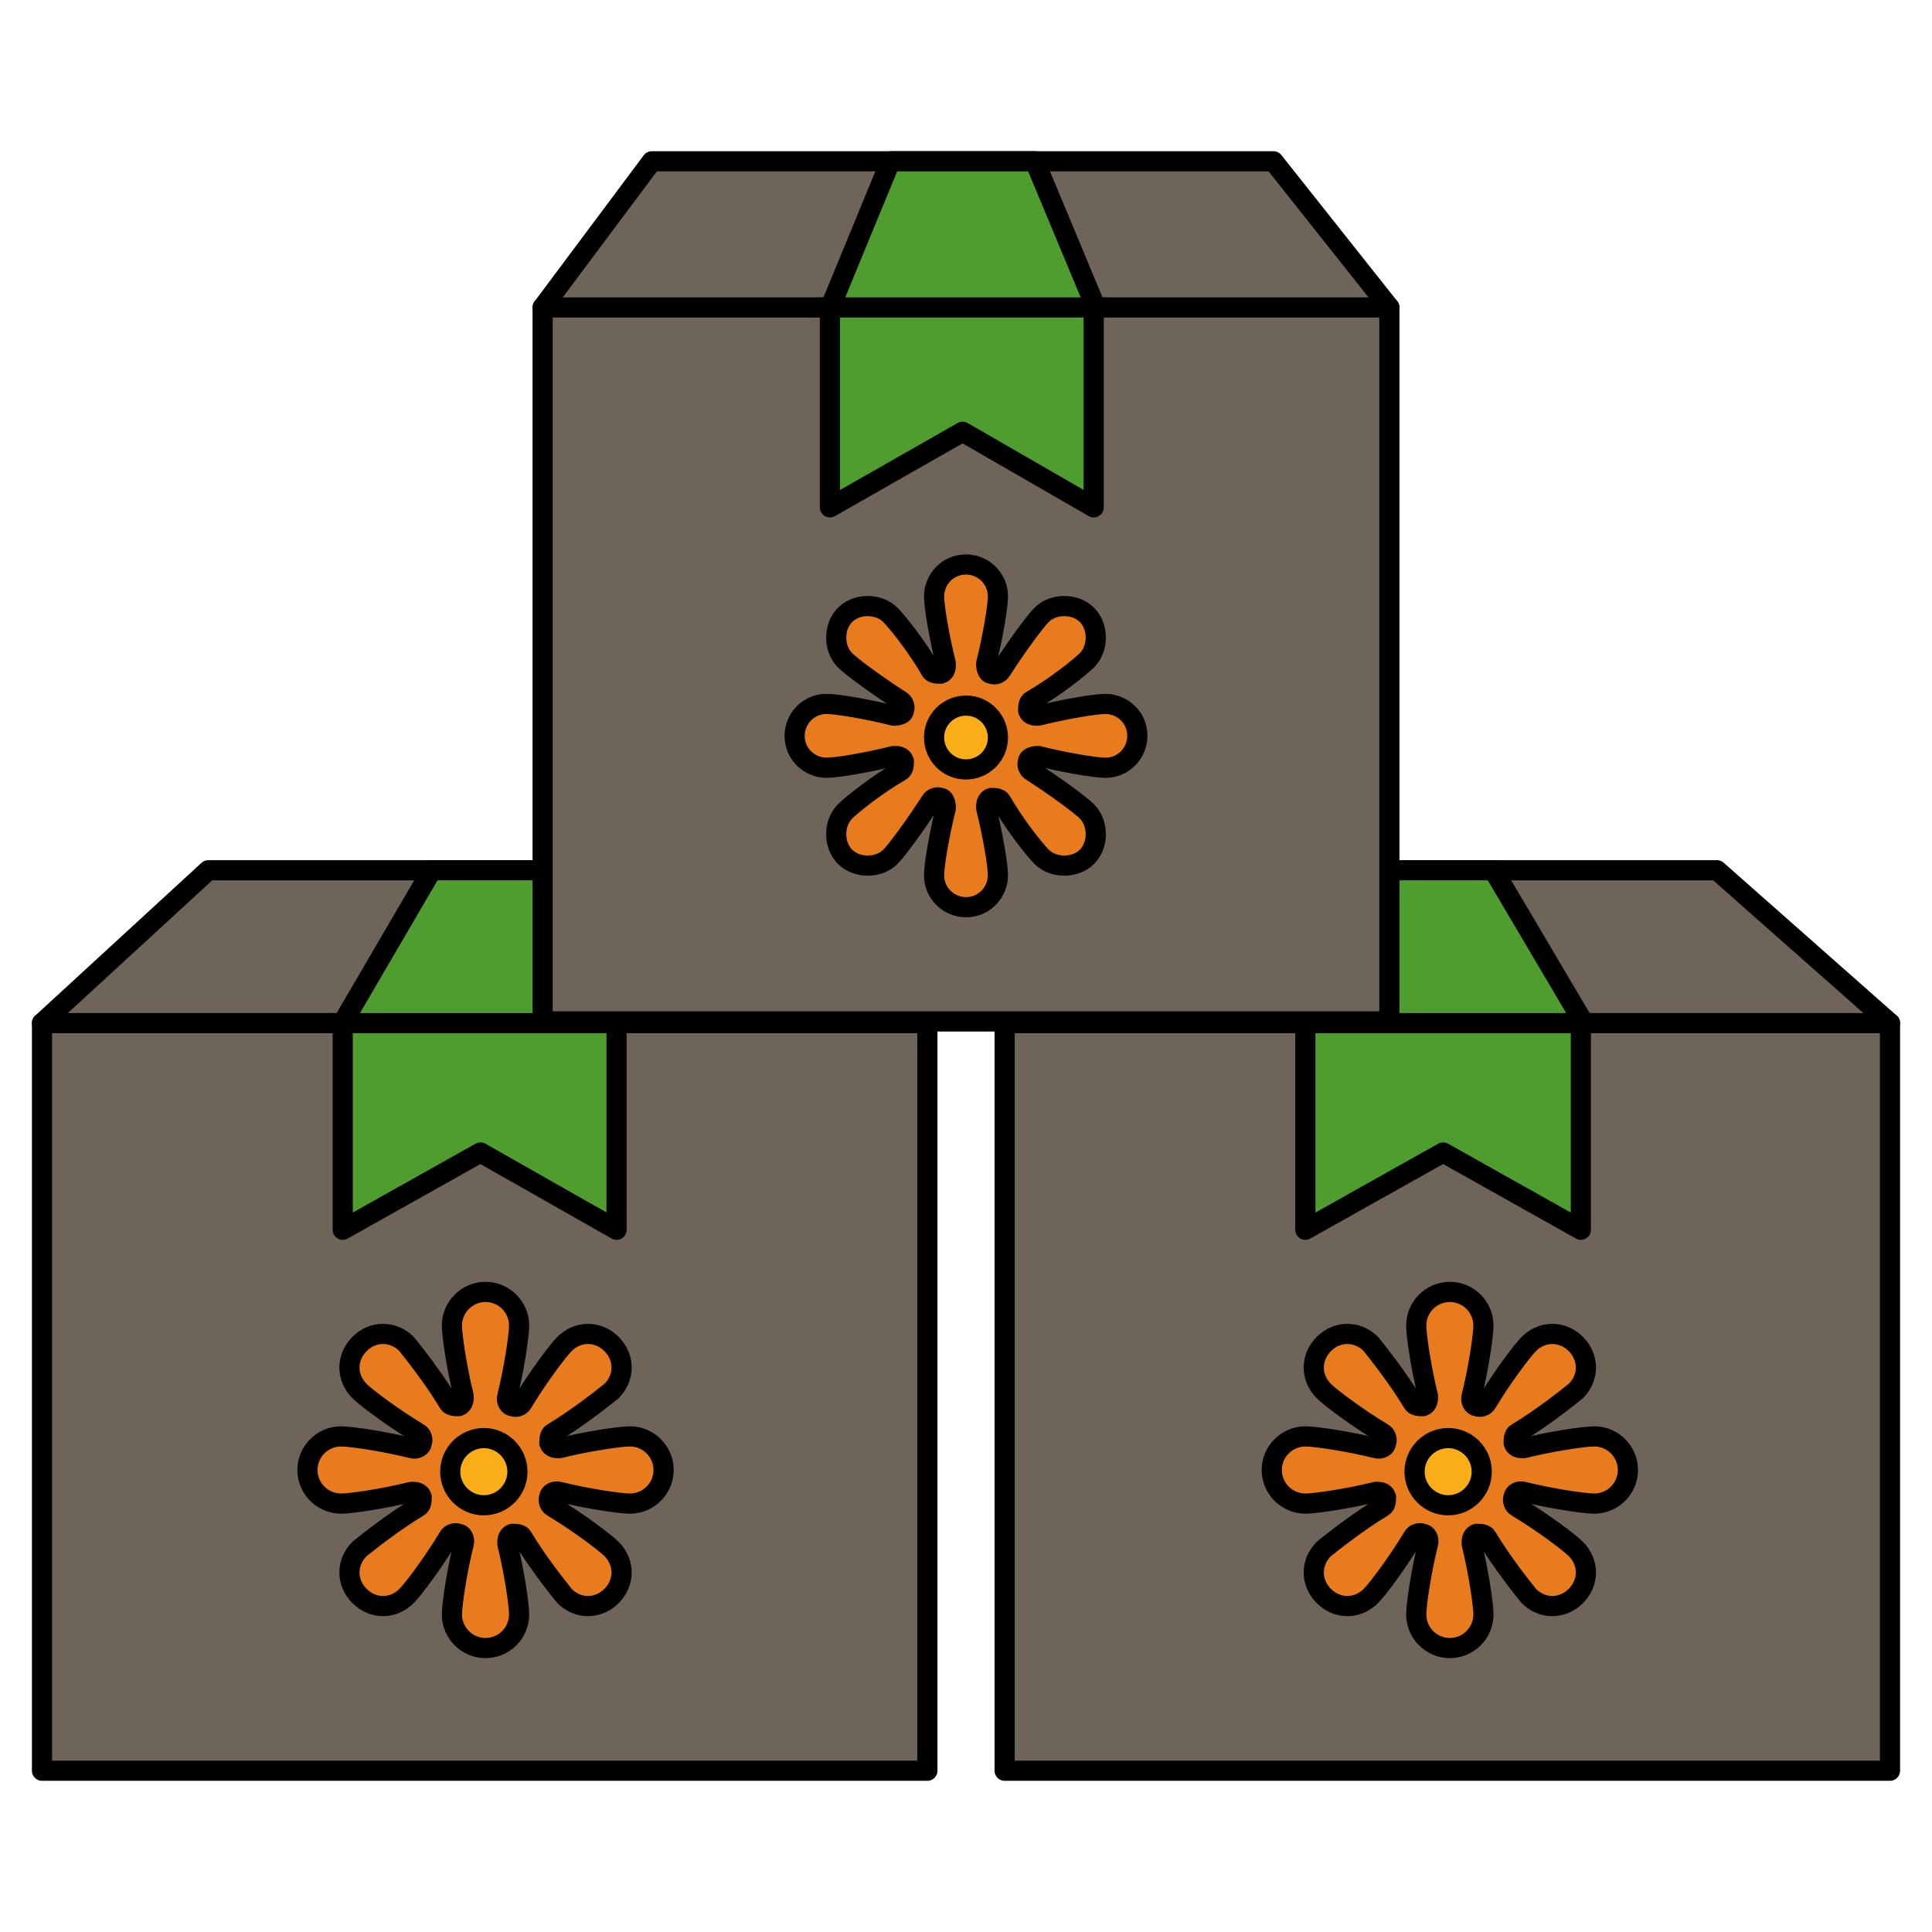
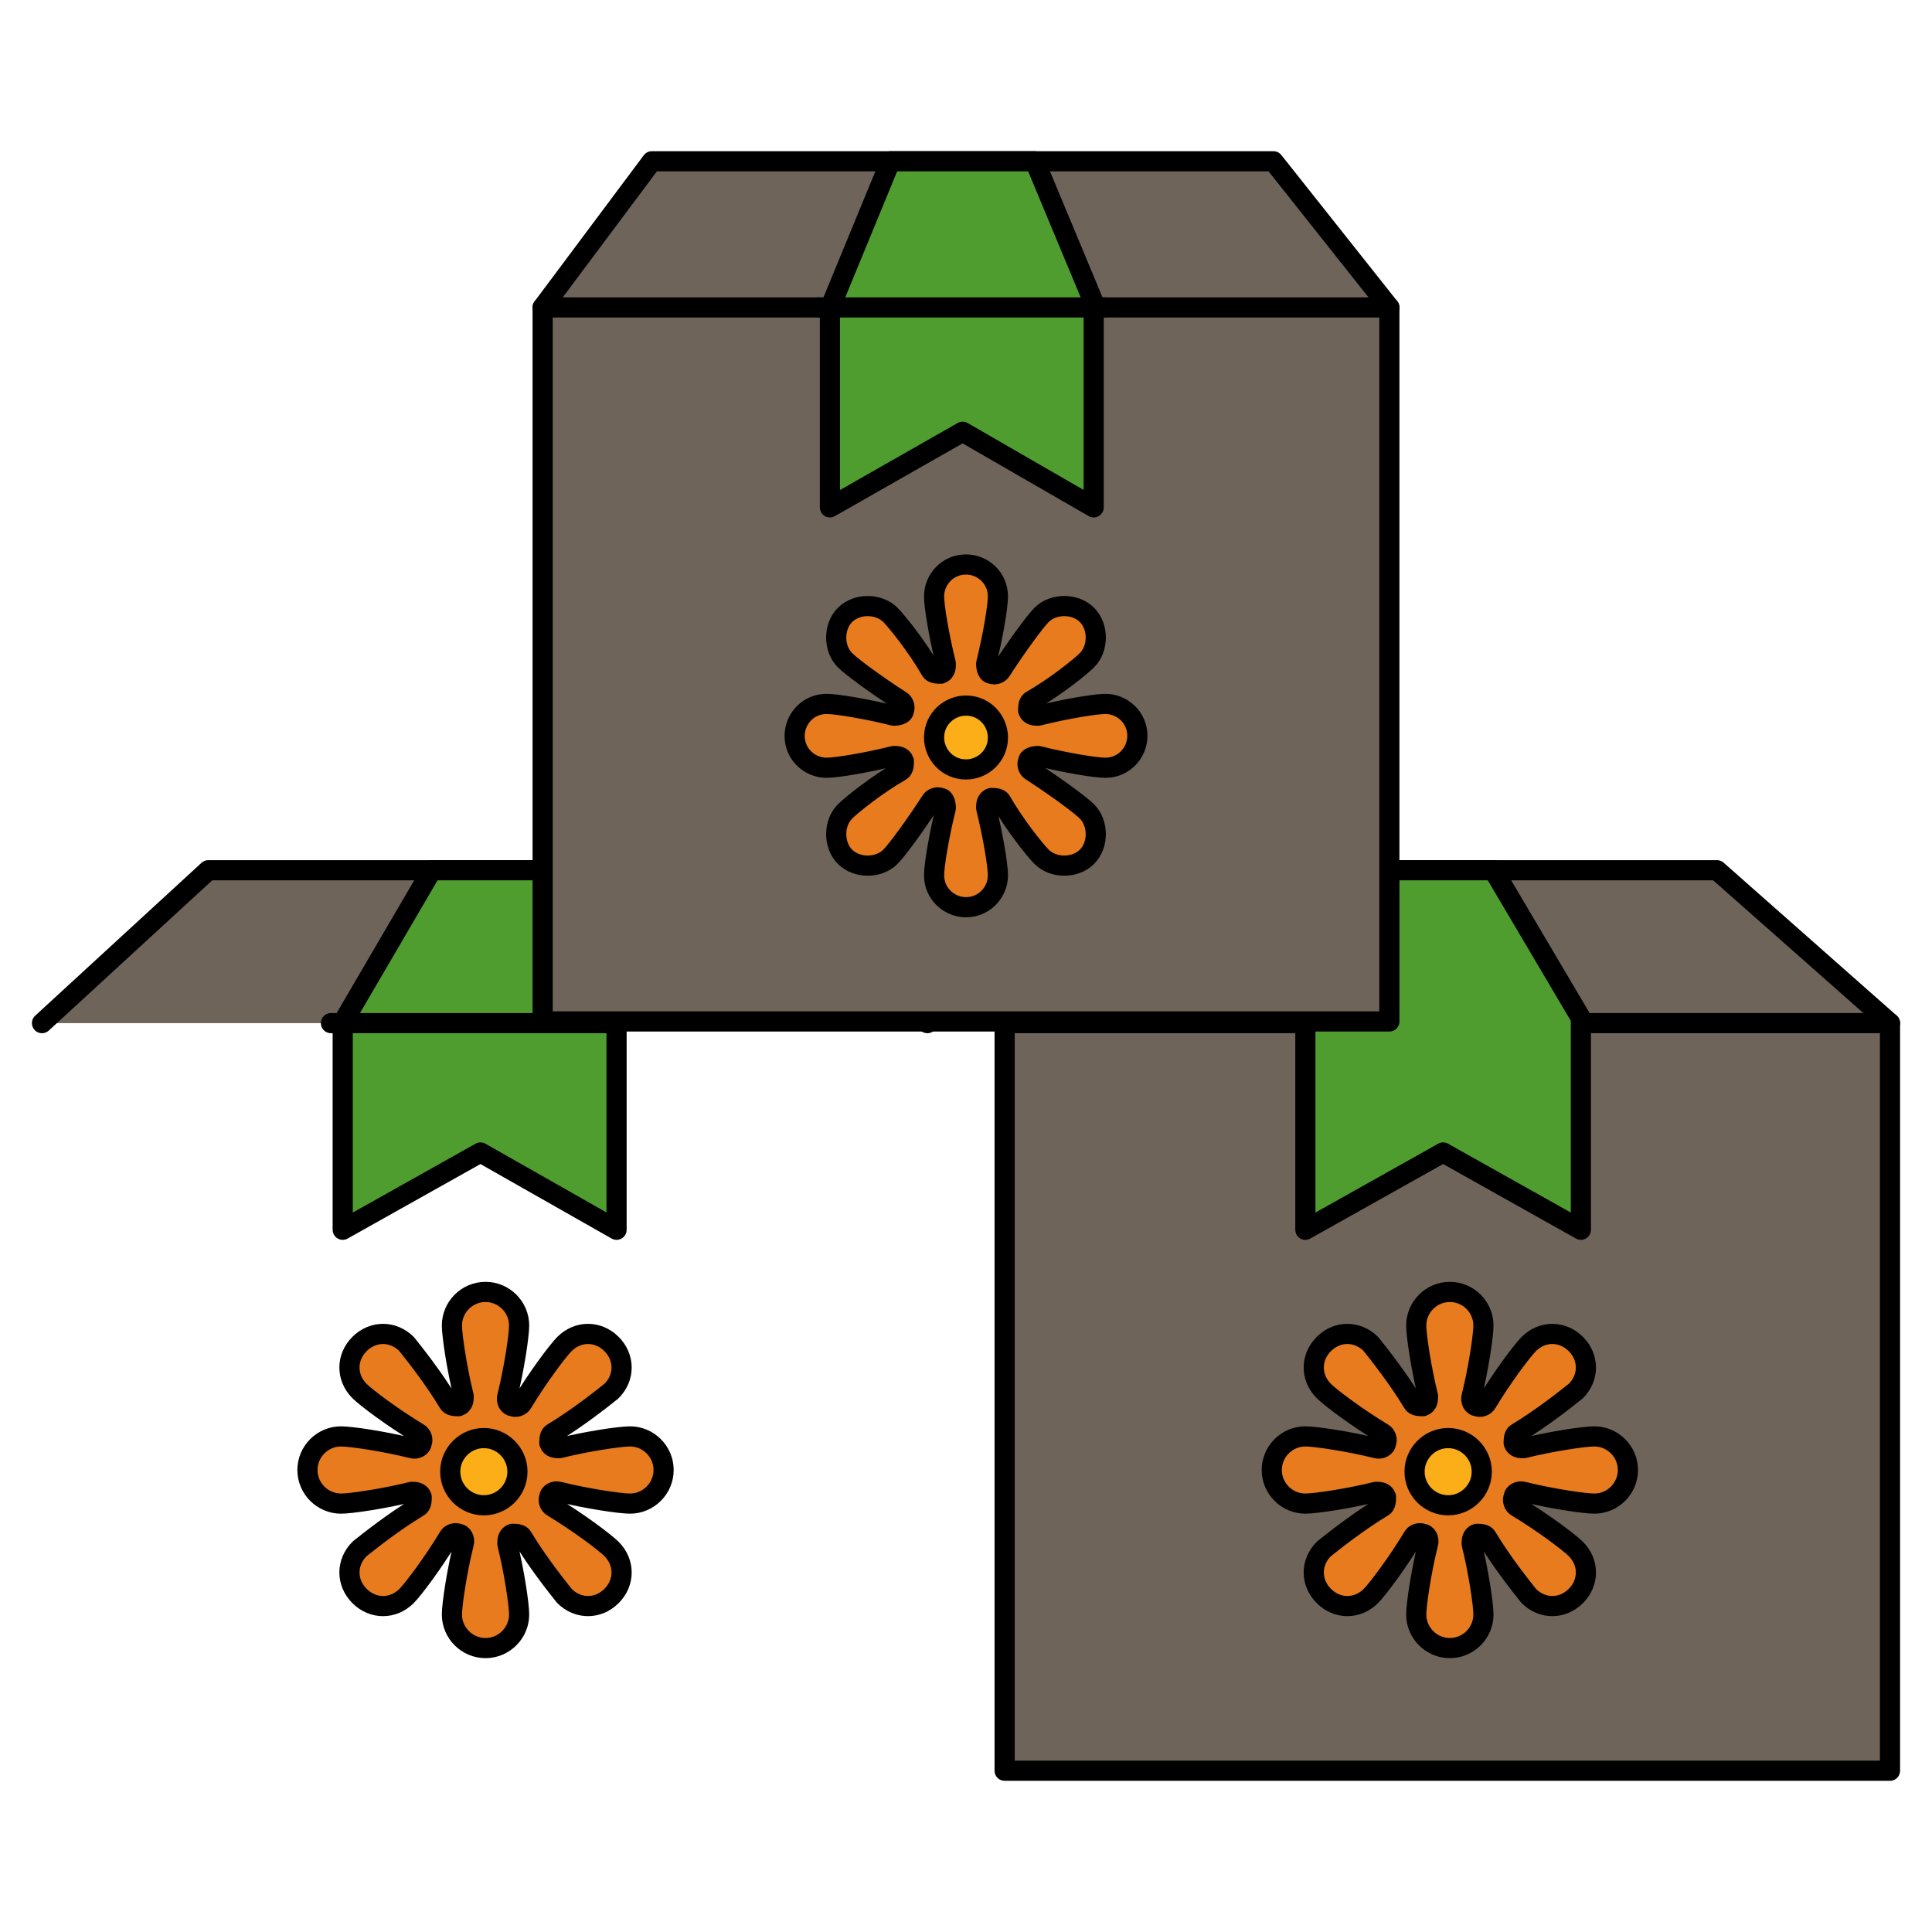
<svg xmlns="http://www.w3.org/2000/svg" id="Layer_1" version="1.1" viewBox="0 0 115 115">
  <defs>
    <style>
      .st0 {
        fill: #fbae17;
      }

      .st1 {
        fill: #6e645a;
      }

      .st1, .st2, .st3 {
        stroke: #000;
        stroke-linecap: round;
        stroke-linejoin: round;
        stroke-width: 1.2px;
      }

      .st2 {
        fill: #509d2f;
      }

      .st3 {
        fill: #e77b1e;
      }
    </style>
  </defs>
  <polyline class="st1" points="2.5 60.9 12.4 51.8 48 51.8 55.2 60.9" />
-   <rect class="st1" x="2.5" y="60.9" width="52.7" height="44.5" />
  <polygon class="st2" points="33.1 51.8 36.7 60.6 36.7 60.9 36.7 73.2 28.6 68.6 20.4 73.2 20.4 63 20.4 60.9 20.5 60.7 25.7 51.8 33.1 51.8" />
  <g>
    <path class="st0" d="M28.8,90c-1.4,0-2.4-1.1-2.5-2.4,0-1.4,1.1-2.4,2.4-2.5,1.4,0,2.4,1.1,2.5,2.4,0,1.4-1.1,2.4-2.4,2.5Z" />
    <path class="st3" d="M37.5,85.5c-.6,0-2.6.3-4.2.7-.2,0-.5,0-.6-.3,0,0,0,0,0,0,0-.2,0-.5.2-.6,1.5-.9,3-2.1,3.5-2.5.8-.8.8-2,0-2.8-.8-.8-2-.8-2.8,0-.4.4-1.6,2-2.5,3.5-.1.2-.4.3-.6.2,0,0,0,0,0,0-.2,0-.4-.3-.3-.6.4-1.6.7-3.6.7-4.2,0-1.1-.9-2-2-2-1.1,0-2,.9-2,2,0,.6.3,2.6.7,4.2,0,.2,0,.5-.3.6,0,0,0,0,0,0-.2,0-.5,0-.6-.2-.9-1.5-2.1-3-2.5-3.5-.8-.8-2-.8-2.8,0-.8.8-.8,2,0,2.8.4.4,2,1.6,3.5,2.5.2.1.3.4.2.6,0,0,0,0,0,0,0,.2-.3.4-.6.3-1.6-.4-3.6-.7-4.2-.7-1.1,0-2,.9-2,2,0,1.1.9,2,2,2,.6,0,2.6-.3,4.2-.7.2,0,.5,0,.6.3,0,0,0,0,0,0,0,.2,0,.5-.2.6-1.5.9-3,2.1-3.5,2.5-.8.8-.8,2,0,2.8.8.8,2,.8,2.8,0,.4-.4,1.6-2,2.5-3.5.1-.2.4-.3.6-.2,0,0,0,0,0,0,.2,0,.4.3.3.6-.4,1.6-.7,3.6-.7,4.2,0,1.1.9,2,2,2,1.1,0,2-.9,2-2,0-.6-.3-2.6-.7-4.2,0-.2,0-.5.3-.6,0,0,0,0,0,0,.2,0,.5,0,.6.2.9,1.5,2.1,3,2.5,3.5.8.8,2,.8,2.8,0,.8-.8.8-2,0-2.8-.4-.4-2-1.6-3.5-2.5-.2-.1-.3-.4-.2-.6,0,0,0,0,0,0,0-.2.3-.4.6-.3,1.6.4,3.6.7,4.2.7,1.1,0,2-.9,2-2,0-1.1-.9-2-2-2ZM28.8,89.6c-1.1,0-2-.9-2-2,0-1.1.9-2,2-2,1.1,0,2,.9,2,2,0,1.1-.9,2-2,2Z" />
  </g>
  <polyline class="st1" points="59.8 60.9 66.6 51.8 102.2 51.8 112.5 60.9" />
  <rect class="st1" x="59.8" y="60.9" width="52.7" height="44.5" />
  <polygon class="st2" points="88.9 51.8 94.1 60.6 94.1 60.9 94.1 73.2 85.9 68.6 77.7 73.2 77.7 63 77.7 60.9 77.8 60.7 81.5 51.8 88.9 51.8" />
  <g>
    <path class="st0" d="M86.2,90c-1.4,0-2.4-1.1-2.5-2.4,0-1.4,1.1-2.4,2.4-2.5,1.4,0,2.4,1.1,2.5,2.4,0,1.4-1.1,2.4-2.4,2.5Z" />
    <path class="st3" d="M94.9,85.5c-.6,0-2.6.3-4.2.7-.2,0-.5,0-.6-.3,0,0,0,0,0,0,0-.2,0-.5.2-.6,1.5-.9,3-2.1,3.5-2.5.8-.8.8-2,0-2.8-.8-.8-2-.8-2.8,0-.4.4-1.6,2-2.5,3.5-.1.2-.4.3-.6.2,0,0,0,0,0,0-.2,0-.4-.3-.3-.6.4-1.6.7-3.6.7-4.2,0-1.1-.9-2-2-2-1.1,0-2,.9-2,2,0,.6.3,2.6.7,4.2,0,.2,0,.5-.3.6,0,0,0,0,0,0-.2,0-.5,0-.6-.2-.9-1.5-2.1-3-2.5-3.5-.8-.8-2-.8-2.8,0-.8.8-.8,2,0,2.8.4.4,2,1.6,3.5,2.5.2.1.3.4.2.6,0,0,0,0,0,0,0,.2-.3.4-.6.3-1.6-.4-3.6-.7-4.2-.7-1.1,0-2,.9-2,2,0,1.1.9,2,2,2,.6,0,2.6-.3,4.2-.7.2,0,.5,0,.6.3,0,0,0,0,0,0,0,.2,0,.5-.2.6-1.5.9-3,2.1-3.5,2.5-.8.8-.8,2,0,2.8.8.8,2,.8,2.8,0,.4-.4,1.6-2,2.5-3.5.1-.2.4-.3.6-.2,0,0,0,0,0,0,.2,0,.4.3.3.6-.4,1.6-.7,3.6-.7,4.2,0,1.1.9,2,2,2,1.1,0,2-.9,2-2,0-.6-.3-2.6-.7-4.2,0-.2,0-.5.3-.6,0,0,0,0,0,0,.2,0,.5,0,.6.2.9,1.5,2.1,3,2.5,3.5.8.8,2,.8,2.8,0,.8-.8.8-2,0-2.8-.4-.4-2-1.6-3.5-2.5-.2-.1-.3-.4-.2-.6,0,0,0,0,0,0,0-.2.3-.4.6-.3,1.6.4,3.6.7,4.2.7,1.1,0,2-.9,2-2,0-1.1-.9-2-2-2ZM86.2,89.6c-1.1,0-2-.9-2-2,0-1.1.9-2,2-2,1.1,0,2,.9,2,2,0,1.1-.9,2-2,2Z" />
  </g>
  <line class="st1" x1="19.7" y1="60.9" x2="36.7" y2="60.9" />
-   <line class="st1" x1="77.6" y1="60.9" x2="94.7" y2="60.9" />
  <g>
    <polyline class="st1" points="32.3 18.3 38.8 9.6 75.8 9.6 82.7 18.3" />
    <rect class="st1" x="32.3" y="18.3" width="50.4" height="42.5" />
    <polygon class="st2" points="61.6 9.6 65.1 18 65.1 18.3 65.1 30.2 57.3 25.7 49.4 30.2 49.4 20.4 49.4 18.3 49.5 18.1 53 9.6 61.6 9.6" />
    <g>
      <path class="st0" d="M57.5,46.2c-1.3,0-2.3-1-2.3-2.3,0-1.3,1-2.3,2.3-2.3,1.3,0,2.3,1,2.3,2.3,0,1.3-1,2.3-2.3,2.3Z" />
      <path class="st3" d="M65.8,41.9c-.6,0-2.4.3-4,.7-.2,0-.5,0-.6-.3,0,0,0,0,0,0,0-.2,0-.5.2-.6,1.4-.8,2.9-2,3.3-2.4.7-.7.7-2,0-2.7-.7-.7-2-.7-2.7,0-.4.4-1.5,1.9-2.4,3.3-.1.2-.4.3-.6.2,0,0,0,0,0,0-.2,0-.3-.3-.3-.6.4-1.6.7-3.4.7-4,0-1.1-.9-1.9-1.9-1.9-1.1,0-1.9.9-1.9,1.9,0,.6.3,2.4.7,4,0,.2,0,.5-.3.6,0,0,0,0,0,0-.2,0-.5,0-.6-.2-.8-1.4-2-2.9-2.4-3.3-.7-.7-2-.7-2.7,0-.7.7-.7,2,0,2.7.4.4,1.9,1.5,3.3,2.4.2.1.3.4.2.6,0,0,0,0,0,0,0,.2-.3.3-.6.3-1.6-.4-3.4-.7-4-.7-1.1,0-1.9.9-1.9,1.9,0,1.1.9,1.9,1.9,1.9.6,0,2.4-.3,4-.7.2,0,.5,0,.6.3,0,0,0,0,0,0,0,.2,0,.5-.2.6-1.4.8-2.9,2-3.3,2.4-.7.7-.7,2,0,2.7.7.7,2,.7,2.7,0,.4-.4,1.5-1.9,2.4-3.3.1-.2.4-.3.6-.2,0,0,0,0,0,0,.2,0,.3.3.3.6-.4,1.6-.7,3.4-.7,4,0,1.1.9,1.9,1.9,1.9,1.1,0,1.9-.9,1.9-1.9,0-.6-.3-2.4-.7-4,0-.2,0-.5.3-.6,0,0,0,0,0,0,.2,0,.5,0,.6.2.8,1.4,2,2.9,2.4,3.3.7.7,2,.7,2.7,0,.7-.7.7-2,0-2.7-.4-.4-1.9-1.5-3.3-2.4-.2-.1-.3-.4-.2-.6,0,0,0,0,0,0,0-.2.3-.3.6-.3,1.6.4,3.4.7,4,.7,1.1,0,1.9-.9,1.9-1.9,0-1.1-.9-1.9-1.9-1.9ZM57.5,45.8c-1.1,0-1.9-.9-1.9-1.9,0-1.1.9-1.9,1.9-1.9,1.1,0,1.9.9,1.9,1.9,0,1.1-.9,1.9-1.9,1.9Z" />
    </g>
    <line class="st1" x1="48.7" y1="18.3" x2="65.8" y2="18.3" />
  </g>
</svg>